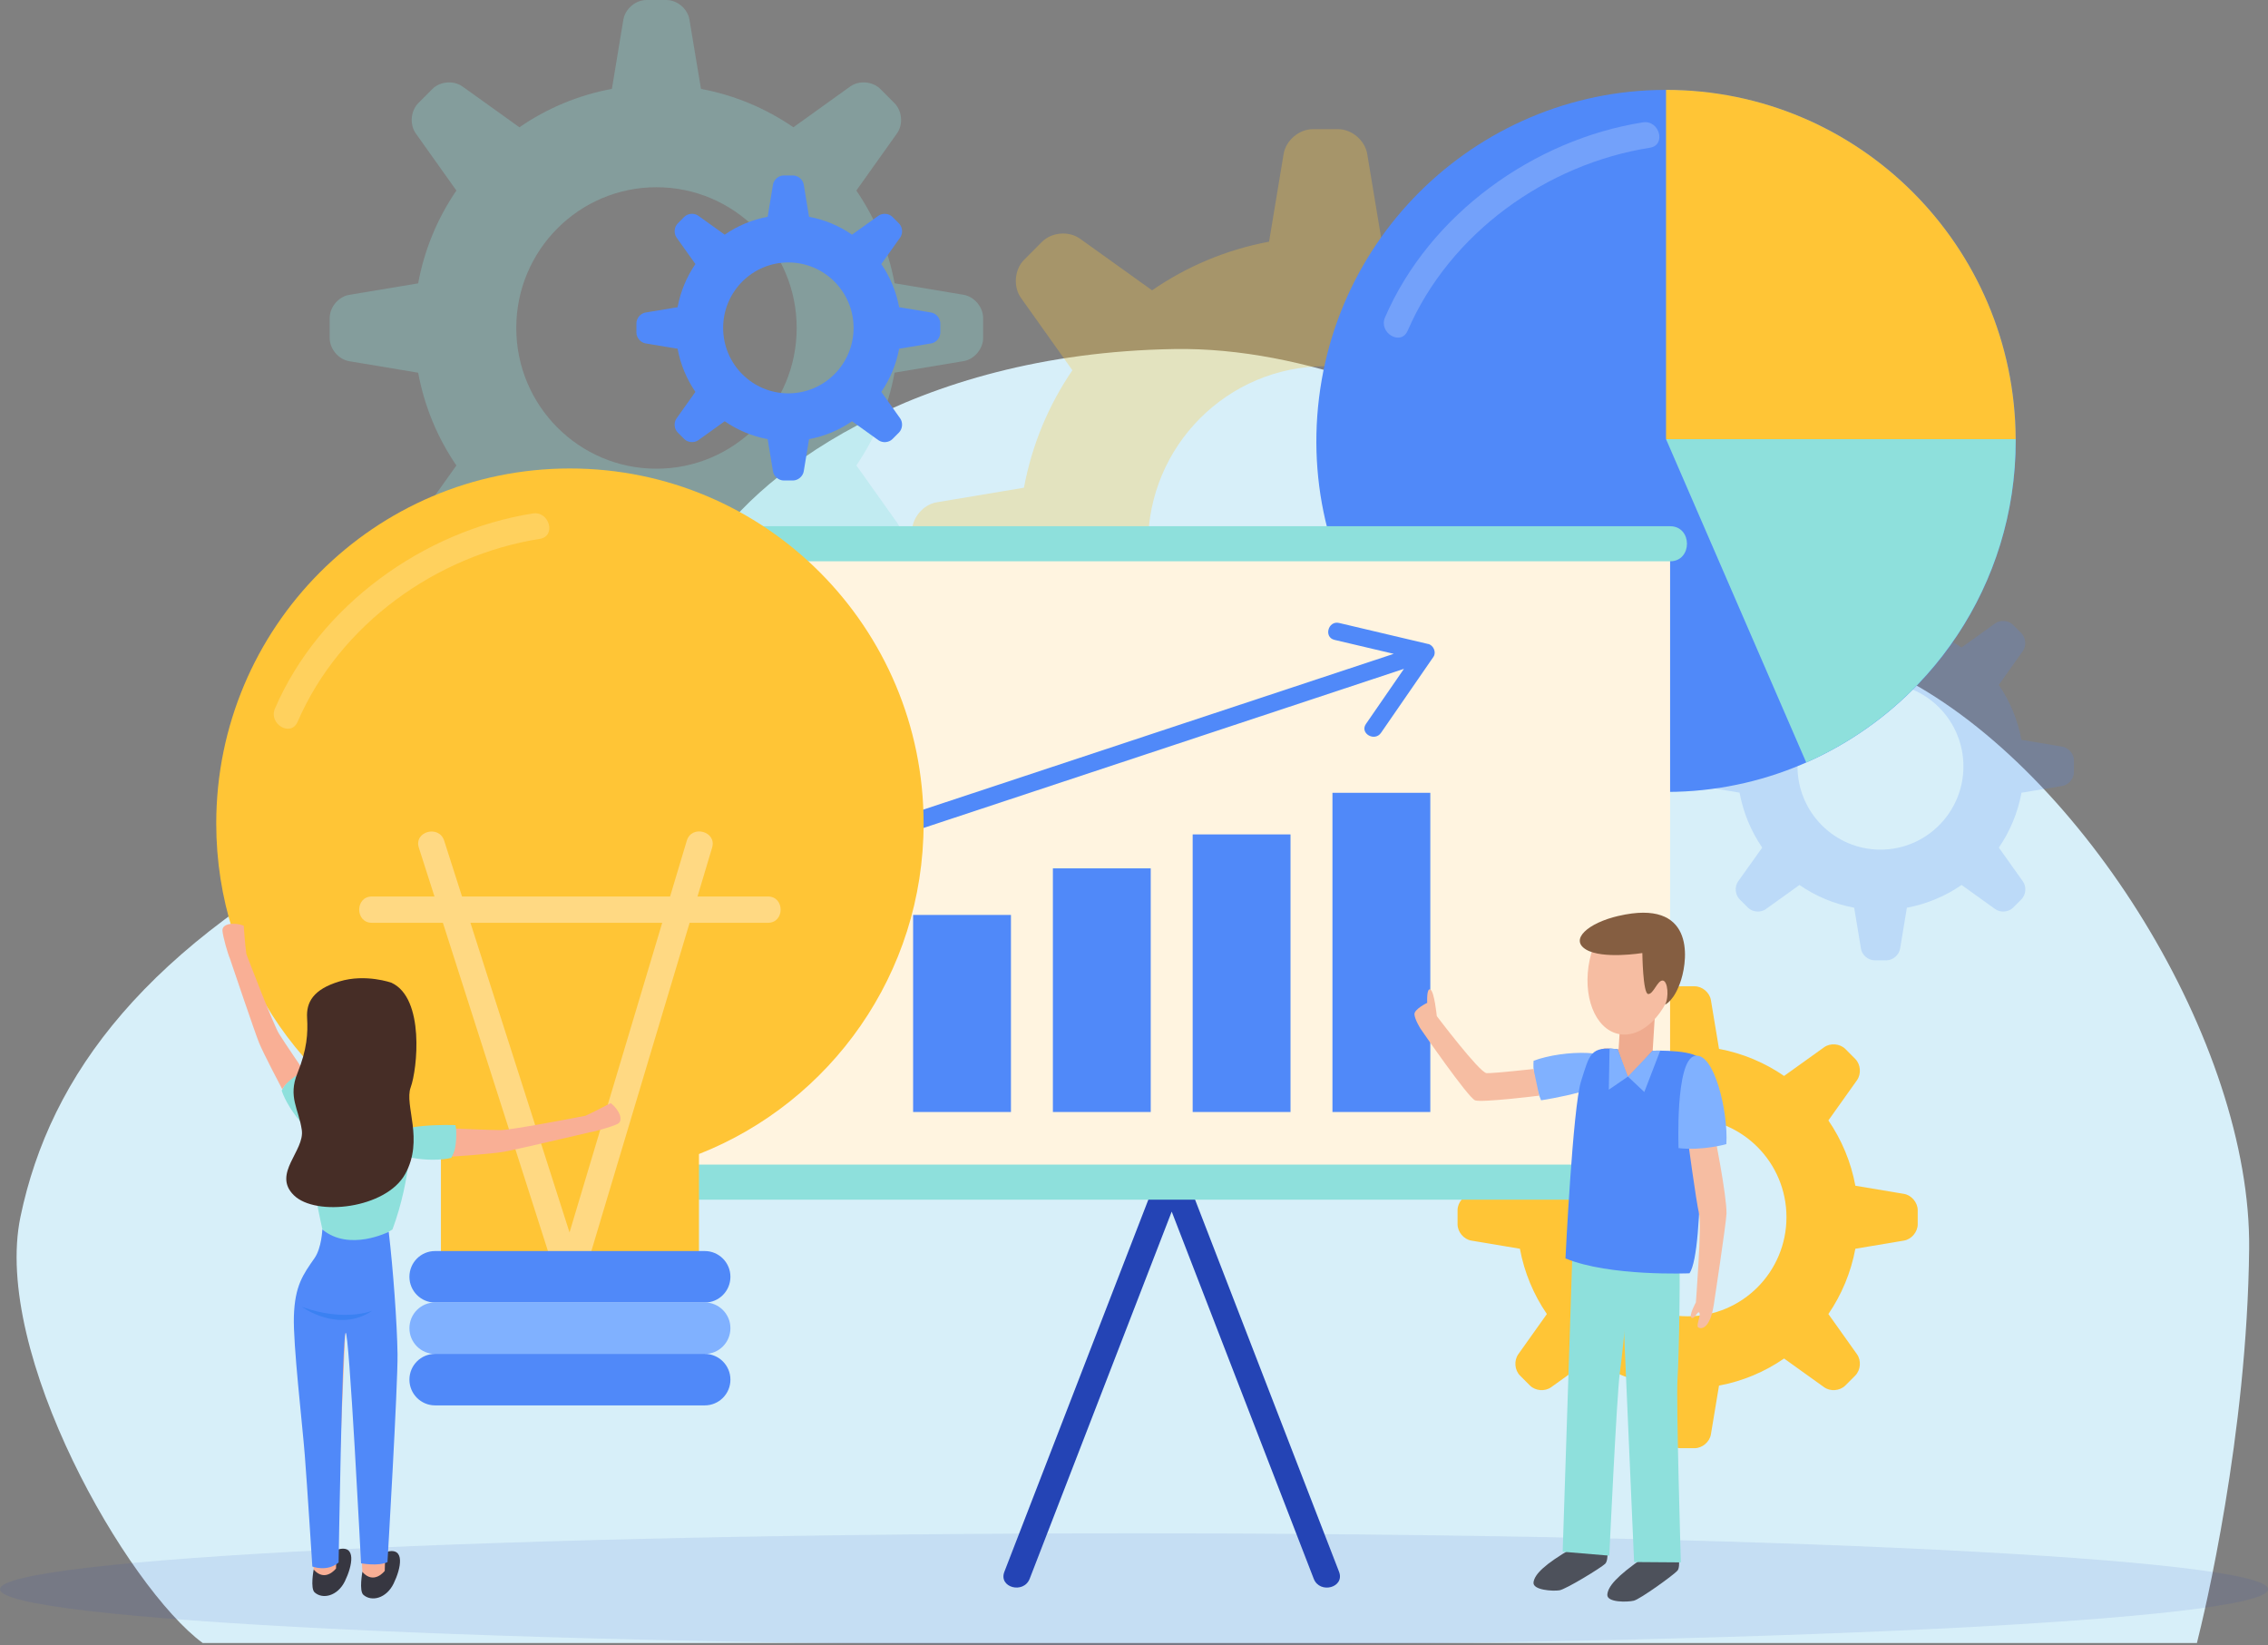
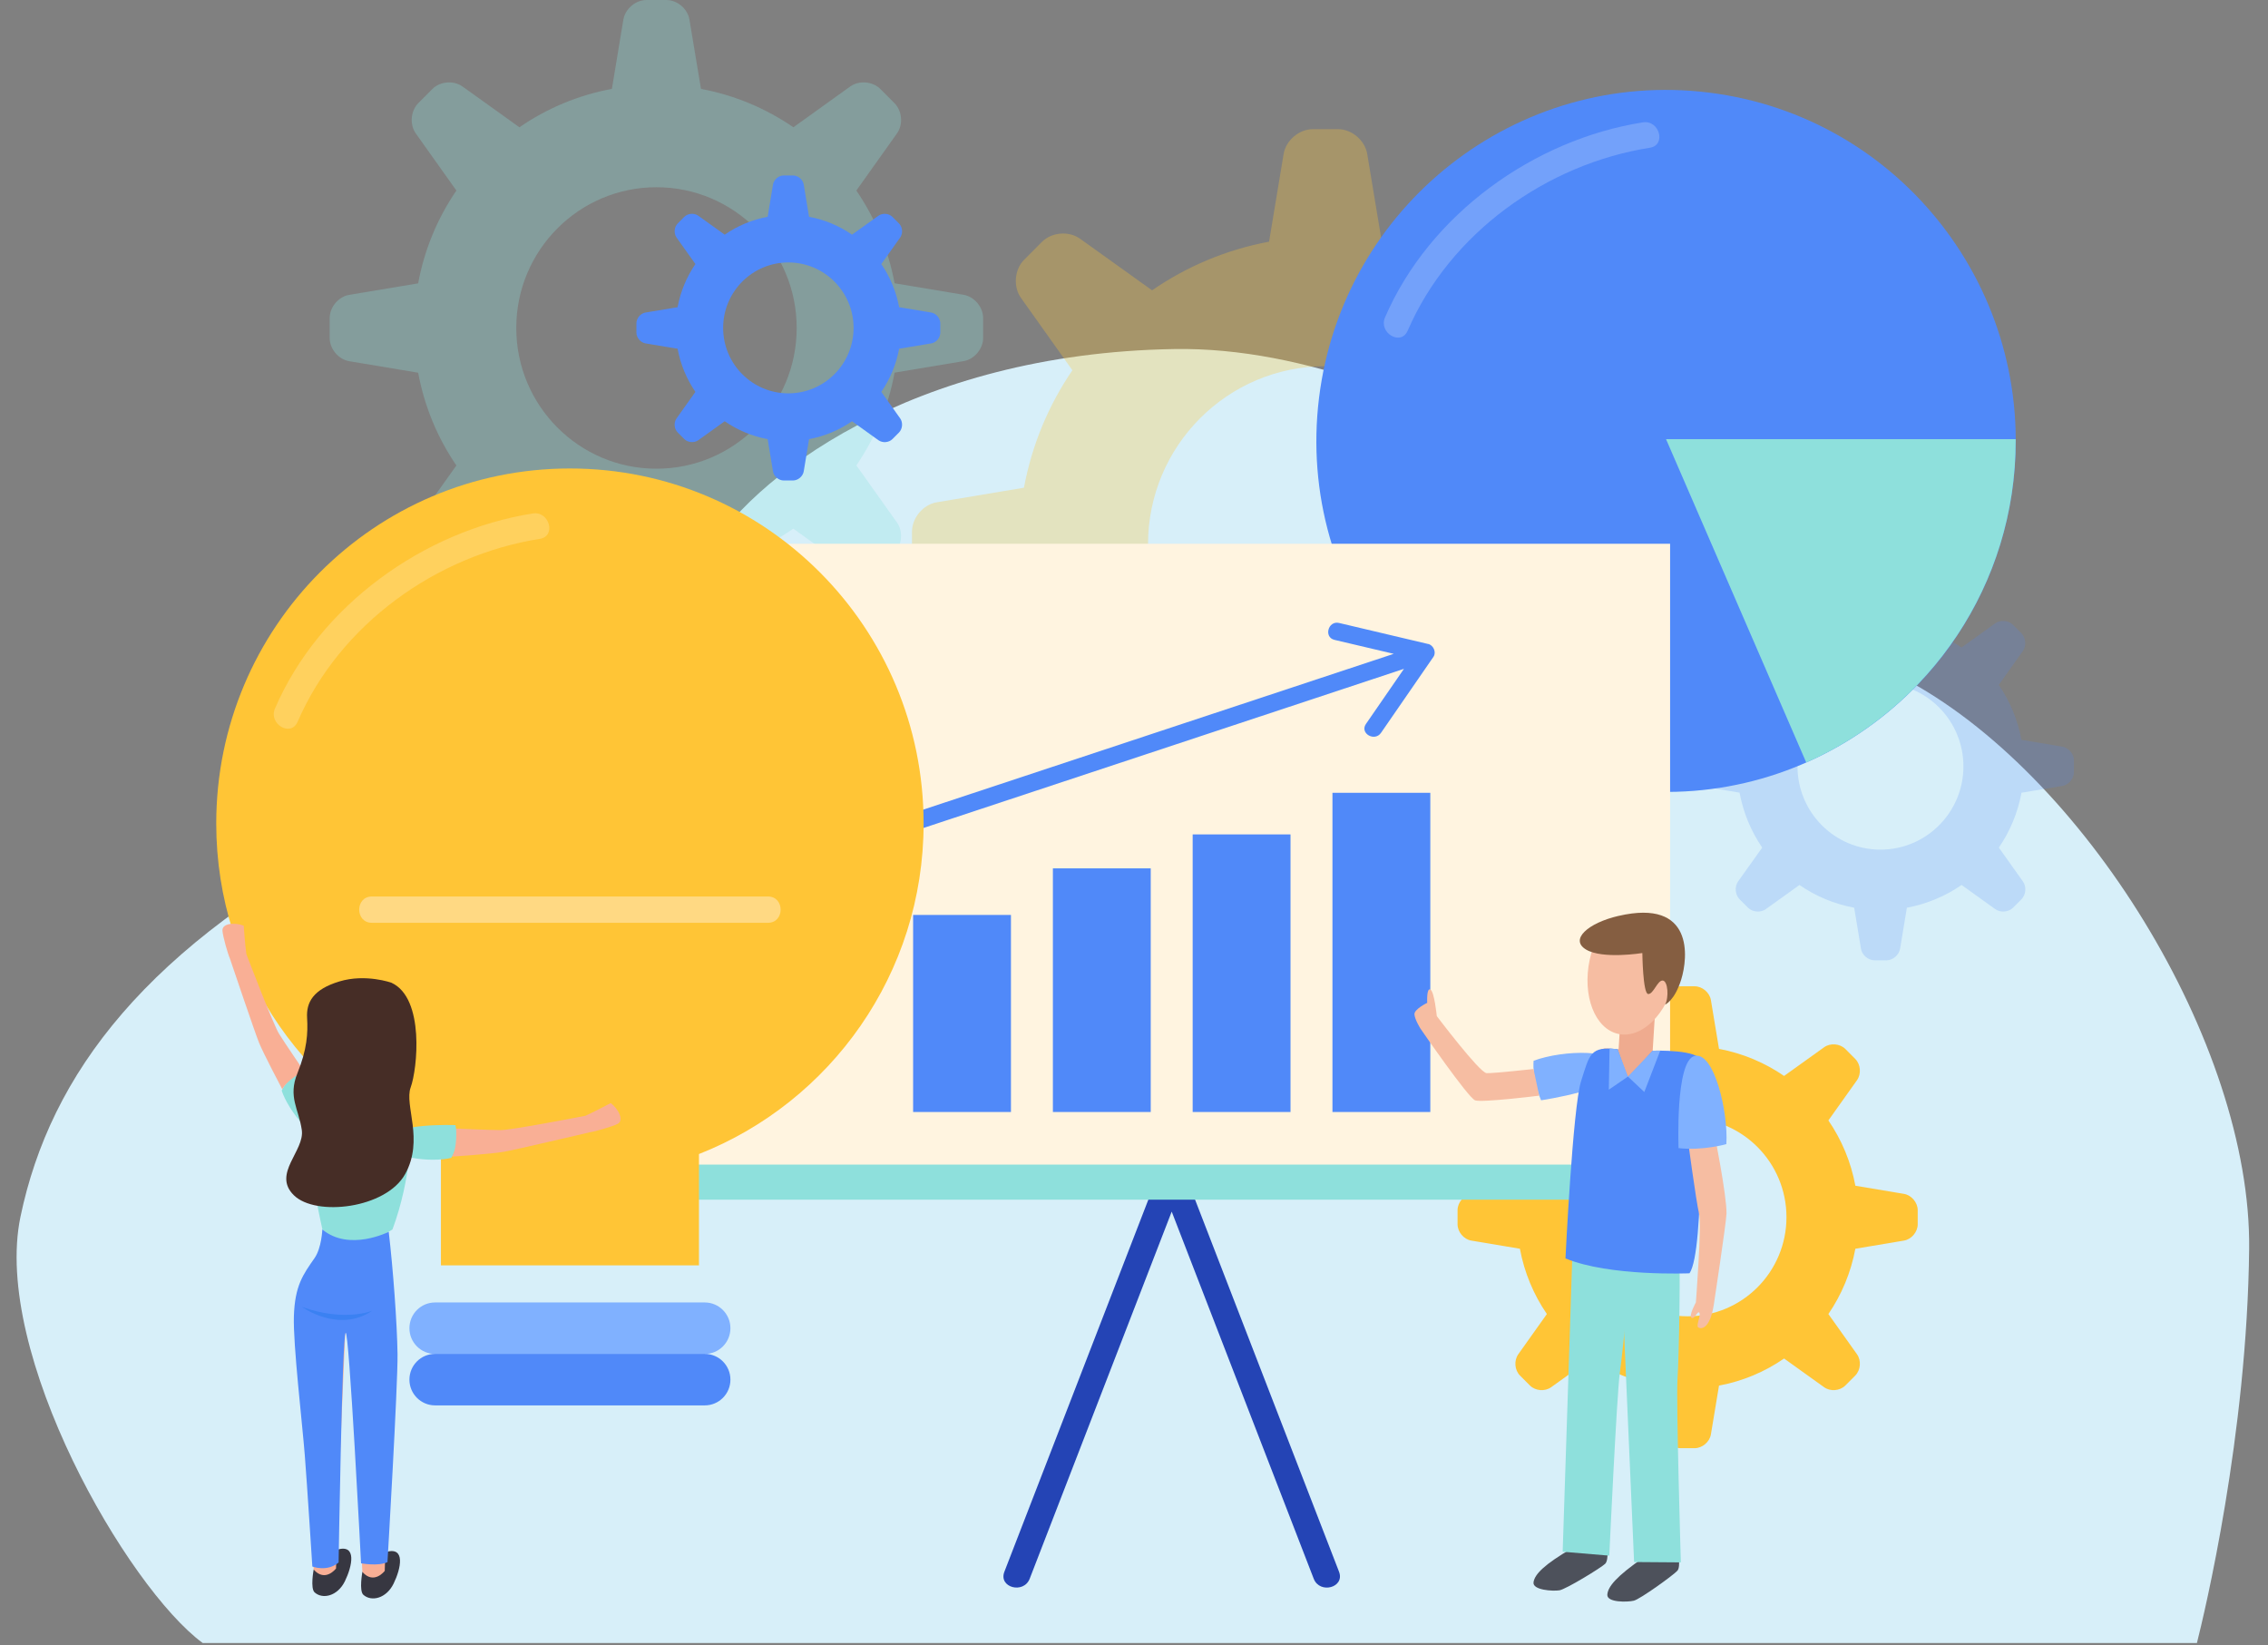
<svg xmlns="http://www.w3.org/2000/svg" width="273" height="198" viewBox="0 0 273 198" fill="none">
  <rect x="0" y="0" width="273" height="198" fill="#808080" stroke="none" />
  <g clip-path="url(#clip0_906_37292)">
    <path d="M24.395 197.737H264.445C265.337 194.202 270.498 172.772 270.731 150.275C270.988 125.648 250.709 92.805 228.888 81.519C207.067 70.228 172.926 41.495 141.35 42.008C109.774 42.52 90.265 57.4 84.618 67.408C78.972 77.413 71.013 86.137 44.314 99.99C17.615 113.844 6.062 129.236 2.467 146.426C-0.971 162.874 15.334 191.068 24.395 197.737Z" fill="#D7EFF9" />
-     <path opacity="0.1" d="M136.504 198C211.893 198 273.008 194.987 273.008 191.271C273.008 187.554 211.893 184.542 136.504 184.542C61.115 184.542 0 187.554 0 191.271C0 194.987 61.115 198 136.504 198Z" fill="#2444B5" />
    <path d="M229.178 143.685L223.332 142.706C222.802 139.835 221.674 137.167 220.084 134.845L223.525 130.008C224.063 129.248 223.971 128.099 223.315 127.441L222.129 126.25C221.472 125.592 220.32 125.499 219.571 126.039L214.751 129.492C212.437 127.897 209.779 126.774 206.918 126.233L205.943 120.365C205.791 119.454 204.908 118.702 203.982 118.702H202.3C201.374 118.702 200.491 119.454 200.34 120.365L199.364 126.233C196.503 126.765 193.845 127.897 191.532 129.492L186.711 126.039C185.962 125.499 184.81 125.592 184.154 126.25L182.967 127.441C182.311 128.099 182.219 129.256 182.757 130.008L186.198 134.845C184.608 137.167 183.489 139.835 182.951 142.706L177.104 143.685C176.195 143.837 175.447 144.724 175.447 145.653V147.341C175.447 148.27 176.195 149.157 177.104 149.309L182.951 150.288C183.481 153.159 184.608 155.827 186.198 158.148L182.757 162.986C182.219 163.746 182.311 164.903 182.967 165.553L184.154 166.744C184.81 167.402 185.962 167.495 186.711 166.955L191.532 163.501C193.845 165.097 196.503 166.22 199.364 166.76L200.34 172.628C200.491 173.54 201.374 174.292 202.3 174.292H203.982C204.908 174.292 205.791 173.54 205.943 172.628L206.918 166.76C209.779 166.229 212.437 165.097 214.751 163.501L219.571 166.955C220.32 167.495 221.472 167.402 222.129 166.744L223.315 165.553C223.971 164.895 224.063 163.738 223.525 162.986L220.084 158.148C221.674 155.827 222.793 153.159 223.332 150.288L229.178 149.309C230.087 149.157 230.836 148.27 230.836 147.341V145.653C230.836 144.724 230.087 143.837 229.178 143.685ZM203.149 158.419C196.588 158.419 191.262 153.074 191.262 146.489C191.262 139.903 196.579 134.558 203.149 134.558C209.72 134.558 215.037 139.903 215.037 146.489C215.037 153.074 209.72 158.419 203.149 158.419Z" fill="#FFC536" />
    <path opacity="0.3" d="M206.338 60.453L195.83 58.697C194.871 53.529 192.852 48.734 190 44.563L196.184 35.866C197.151 34.507 196.975 32.43 195.805 31.256L193.668 29.112C192.491 27.93 190.421 27.761 189.067 28.732L180.41 34.938C176.254 32.075 171.476 30.049 166.327 29.087L164.577 18.541C164.308 16.895 162.718 15.544 161.061 15.544H158.032C156.367 15.544 154.785 16.886 154.507 18.541L152.757 29.087C147.609 30.041 142.831 32.075 138.675 34.938L130.01 28.732C128.655 27.761 126.586 27.938 125.416 29.112L123.279 31.256C122.102 32.438 121.933 34.515 122.901 35.866L129.084 44.563C126.232 48.734 124.213 53.529 123.254 58.697L112.755 60.453C111.115 60.731 109.777 62.319 109.777 63.99V67.03C109.777 68.702 111.123 70.289 112.755 70.559L123.254 72.315C124.205 77.483 126.232 82.27 129.084 86.449L122.901 95.137C121.933 96.496 122.11 98.573 123.279 99.756L125.416 101.9C126.594 103.082 128.664 103.251 130.018 102.288L138.683 96.074C142.839 98.937 147.617 100.963 152.766 101.925L154.516 112.462C154.793 114.109 156.375 115.451 158.041 115.451H161.069C162.735 115.451 164.317 114.109 164.586 112.462L166.336 101.925C171.484 100.963 176.254 98.937 180.418 96.074L189.083 102.288C190.438 103.259 192.507 103.082 193.685 101.9L195.822 99.756C197 98.573 197.168 96.496 196.201 95.146L190.009 86.449C192.861 82.278 194.88 77.491 195.839 72.324L206.346 70.568C207.987 70.289 209.324 68.702 209.324 67.038V63.999C209.324 62.327 207.987 60.74 206.346 60.461L206.338 60.453ZM159.547 86.947C147.744 86.947 138.187 77.347 138.187 65.51C138.187 53.673 147.752 44.073 159.547 44.073C171.341 44.073 180.906 53.673 180.906 65.51C180.906 77.347 171.341 86.947 159.547 86.947Z" fill="#FFC536" />
    <path opacity="0.2" d="M248.233 89.86L243.32 89.041C242.874 86.627 241.932 84.381 240.594 82.43L243.488 78.361C243.943 77.728 243.858 76.757 243.312 76.208L242.31 75.203C241.764 74.654 240.796 74.57 240.157 75.026L236.11 77.93C234.167 76.588 231.938 75.642 229.523 75.195L228.707 70.264C228.581 69.496 227.841 68.862 227.058 68.862H225.645C224.871 68.862 224.131 69.496 223.996 70.264L223.18 75.195C220.774 75.642 218.536 76.588 216.593 77.93L212.546 75.026C211.915 74.57 210.948 74.654 210.401 75.203L209.4 76.208C208.853 76.757 208.769 77.728 209.223 78.361L212.117 82.422C210.788 84.372 209.838 86.61 209.392 89.033L204.479 89.852C203.713 89.979 203.082 90.722 203.082 91.507V92.925C203.082 93.702 203.713 94.445 204.479 94.58L209.392 95.399C209.838 97.814 210.78 100.051 212.117 102.01L209.223 106.071C208.769 106.704 208.853 107.675 209.4 108.233L210.401 109.237C210.948 109.786 211.915 109.871 212.555 109.415L216.601 106.51C218.545 107.853 220.774 108.798 223.188 109.246L224.004 114.177C224.131 114.945 224.871 115.578 225.653 115.578H227.067C227.841 115.578 228.581 114.945 228.716 114.177L229.532 109.246C231.938 108.798 234.167 107.853 236.119 106.51L240.165 109.415C240.796 109.871 241.764 109.786 242.319 109.237L243.32 108.233C243.867 107.684 243.951 106.713 243.497 106.08L240.603 102.01C241.94 100.06 242.883 97.822 243.328 95.407L248.241 94.588C249.007 94.462 249.638 93.719 249.638 92.934V91.515C249.638 90.739 249.007 89.996 248.241 89.86H248.233ZM226.352 102.255C220.833 102.255 216.366 97.763 216.366 92.233C216.366 86.703 220.833 82.211 226.352 82.211C231.87 82.211 236.337 86.703 236.337 92.233C236.337 97.763 231.87 102.255 226.352 102.255Z" fill="#5089F9" />
    <path d="M242.315 58.242C245.164 35.089 228.772 14.002 205.702 11.143C182.633 8.284 161.621 24.735 158.772 47.888C155.923 71.041 172.316 92.129 195.385 94.988C218.455 97.847 239.466 81.396 242.315 58.242Z" fill="#5089F9" />
-     <path d="M242.63 52.854C242.521 29.619 223.719 10.816 200.542 10.816V52.854H242.63Z" fill="#FFC536" />
    <path d="M200.542 52.854L217.417 91.768C232.257 85.242 242.63 70.374 242.63 53.065C242.63 52.998 242.63 52.922 242.63 52.854H200.542Z" fill="#8EE0DC" />
    <g opacity="0.2">
      <path d="M169.44 39.809C174.521 28.04 186.181 19.74 198.598 17.781C200.6 17.469 199.751 14.412 197.757 14.725C184.65 16.793 172.073 25.777 166.714 38.205C165.915 40.063 168.632 41.675 169.44 39.801V39.809Z" fill="white" />
    </g>
    <path opacity="0.3" d="M115.986 35.478L107.682 34.093C106.925 30.015 105.335 26.224 103.081 22.932L107.968 16.059C108.734 14.987 108.599 13.349 107.666 12.411L105.975 10.714C105.041 9.786 103.409 9.642 102.34 10.41L95.501 15.316C92.211 13.053 88.442 11.457 84.379 10.697L82.991 2.364C82.781 1.064 81.527 0 80.207 0H77.817C76.505 0 75.251 1.064 75.033 2.364L73.653 10.697C69.581 11.449 65.812 13.053 62.523 15.316L55.675 10.41C54.607 9.651 52.975 9.777 52.041 10.714L50.35 12.411C49.425 13.349 49.29 14.987 50.047 16.059L54.935 22.932C52.68 26.233 51.082 30.015 50.333 34.102L42.038 35.486C40.743 35.698 39.683 36.964 39.683 38.281V40.679C39.683 41.996 40.743 43.254 42.038 43.474L50.333 44.858C51.09 48.936 52.68 52.727 54.935 56.02L50.047 62.885C49.282 63.957 49.416 65.603 50.35 66.532L52.041 68.229C52.966 69.158 54.607 69.293 55.675 68.533L62.523 63.627C65.804 65.89 69.581 67.494 73.645 68.254L75.024 76.579C75.243 77.879 76.496 78.943 77.809 78.943H80.198C81.51 78.943 82.764 77.879 82.983 76.579L84.371 68.254C88.434 67.494 92.211 65.89 95.492 63.627L102.34 68.533C103.409 69.301 105.041 69.158 105.975 68.229L107.666 66.532C108.591 65.603 108.726 63.957 107.968 62.885L103.081 56.012C105.335 52.719 106.934 48.928 107.682 44.85L115.986 43.465C117.281 43.246 118.341 41.988 118.341 40.671V38.273C118.341 36.956 117.281 35.698 115.986 35.478ZM79.02 56.409C69.699 56.409 62.145 48.827 62.145 39.472C62.145 30.117 69.699 22.535 79.02 22.535C88.342 22.535 95.896 30.117 95.896 39.472C95.896 48.827 88.342 56.409 79.02 56.409Z" fill="#8EE0DC" />
    <path d="M112.091 37.614L108.229 36.972C107.876 35.073 107.136 33.316 106.084 31.78L108.355 28.588C108.709 28.09 108.65 27.33 108.212 26.891L107.43 26.106C107.001 25.675 106.235 25.608 105.739 25.963L102.559 28.242C101.028 27.187 99.278 26.444 97.385 26.089L96.746 22.214C96.645 21.606 96.064 21.116 95.45 21.116H94.34C93.726 21.116 93.145 21.614 93.044 22.214L92.405 26.089C90.512 26.444 88.762 27.187 87.231 28.242L84.051 25.963C83.555 25.608 82.798 25.667 82.36 26.106L81.578 26.891C81.149 27.322 81.081 28.09 81.435 28.588L83.706 31.78C82.655 33.316 81.914 35.073 81.561 36.972L77.7 37.614C77.094 37.715 76.606 38.298 76.606 38.914V40.029C76.606 40.645 77.102 41.228 77.7 41.329L81.561 41.971C81.914 43.87 82.655 45.627 83.706 47.163L81.435 50.355C81.081 50.853 81.14 51.621 81.578 52.052L82.36 52.837C82.789 53.268 83.555 53.335 84.051 52.981L87.231 50.701C88.762 51.756 90.512 52.499 92.405 52.854L93.044 56.729C93.145 57.337 93.726 57.827 94.34 57.827H95.45C96.064 57.827 96.645 57.329 96.746 56.729L97.385 52.854C99.278 52.499 101.028 51.756 102.559 50.701L105.739 52.981C106.235 53.335 107.001 53.276 107.43 52.837L108.212 52.052C108.641 51.621 108.709 50.853 108.355 50.355L106.084 47.163C107.136 45.627 107.876 43.87 108.229 41.971L112.091 41.329C112.696 41.228 113.184 40.645 113.184 40.029V38.914C113.184 38.298 112.688 37.715 112.091 37.614ZM94.895 47.341C90.562 47.341 87.046 43.811 87.046 39.463C87.046 35.115 90.562 31.586 94.895 31.586C99.228 31.586 102.744 35.115 102.744 39.463C102.744 43.811 99.228 47.341 94.895 47.341Z" fill="#5089F9" />
    <path d="M161.179 189.16C155.012 173.219 148.837 157.27 142.671 141.33C142.376 140.561 141.695 140.249 141.039 140.266C140.382 140.249 139.709 140.561 139.407 141.33C133.24 157.27 127.065 173.219 120.899 189.16C120.158 191.068 123.212 191.879 123.944 190.004C129.639 175.279 135.343 160.546 141.039 145.821C146.734 160.546 152.438 175.279 158.133 190.004C158.865 191.887 161.911 191.068 161.179 189.16Z" fill="#2444B5" />
    <path d="M201.03 65.443H81.056V142.275H201.03V65.443Z" fill="#FFF4E0" />
-     <path d="M81.056 67.554H201.029C203.738 67.554 203.738 63.332 201.029 63.332H81.056C78.347 63.332 78.347 67.554 81.056 67.554Z" fill="#8EE0DC" />
    <path d="M81.056 144.386H201.029C203.738 144.386 203.738 140.165 201.029 140.165H81.056C78.347 140.165 78.347 144.386 81.056 144.386Z" fill="#8EE0DC" />
    <path d="M121.689 110.115H109.912V133.832H121.689V110.115Z" fill="#5089F9" />
    <path d="M138.515 104.509H126.737V133.832H138.515V104.509Z" fill="#5089F9" />
    <path d="M155.34 100.423H143.562V133.832H155.34V100.423Z" fill="#5089F9" />
    <path d="M172.166 95.416H160.388V133.832H172.166V95.416Z" fill="#5089F9" />
    <path d="M171.913 77.508C168.338 76.664 164.762 75.819 161.187 74.975C159.866 74.663 159.311 76.698 160.632 77.01C163.013 77.567 165.385 78.133 167.766 78.69C147.929 85.259 128.092 91.828 108.246 98.396C106.967 98.819 107.514 100.862 108.801 100.431C128.865 93.786 148.93 87.142 168.994 80.497C167.471 82.709 165.94 84.921 164.417 87.133C163.644 88.256 165.469 89.312 166.235 88.197C168.338 85.149 170.441 82.101 172.544 79.053C172.923 78.504 172.544 77.652 171.913 77.5V77.508Z" fill="#5089F9" />
    <path d="M111.174 99.106C111.174 75.507 92.111 56.383 68.597 56.383C45.084 56.383 26.029 75.515 26.029 99.106C26.029 117.199 37.243 132.659 53.076 138.89V152.289H84.135V138.89C99.96 132.659 111.174 117.208 111.174 99.106Z" fill="#FFC536" />
-     <path d="M50.417 102.019C55.97 119.369 61.522 136.728 67.083 154.087C67.562 155.573 69.665 155.616 70.128 154.087C75.327 136.737 80.518 119.378 85.717 102.019C86.306 100.06 83.26 99.224 82.671 101.174C77.472 118.525 72.282 135.884 67.083 153.243H70.128C64.576 135.892 59.023 118.533 53.463 101.174C52.84 99.241 49.795 100.068 50.417 102.019Z" fill="#FFD983" />
    <path d="M44.764 111.061H92.439C94.474 111.061 94.474 107.895 92.439 107.895H44.764C42.728 107.895 42.728 111.061 44.764 111.061Z" fill="#FFD983" />
-     <path d="M87.921 153.665C87.921 155.379 86.541 156.764 84.834 156.764H52.369C50.67 156.764 49.282 155.379 49.282 153.665C49.282 151.951 50.661 150.566 52.369 150.566H84.834C86.533 150.566 87.921 151.951 87.921 153.665Z" fill="#5089F9" />
    <path d="M87.921 159.854C87.921 161.559 86.541 162.952 84.834 162.952H52.369C50.67 162.952 49.282 161.568 49.282 159.854C49.282 158.14 50.661 156.755 52.369 156.755H84.834C86.533 156.755 87.921 158.14 87.921 159.854Z" fill="#80B1FF" />
    <path d="M87.921 166.043C87.921 167.757 86.541 169.141 84.834 169.141H52.369C50.67 169.141 49.282 167.757 49.282 166.043C49.282 164.329 50.661 162.944 52.369 162.944H84.834C86.533 162.944 87.921 164.329 87.921 166.043Z" fill="#5089F9" />
    <g opacity="0.2">
      <path d="M35.821 86.88C40.903 75.11 52.562 66.811 64.98 64.852C66.982 64.539 66.132 61.483 64.138 61.795C51.031 63.864 38.454 72.847 33.096 85.276C32.296 87.133 35.014 88.746 35.821 86.871V86.88Z" fill="white" />
    </g>
    <path d="M37.756 188.898C37.756 188.898 37.327 191.169 37.874 191.651C38.841 192.512 40.633 192.106 41.517 190.3C42.4 188.493 42.98 185.808 40.608 186.5L37.756 188.898Z" fill="#373741" />
    <path d="M41.601 159.364C41.601 159.364 40.684 179.915 40.448 188.771C40.448 188.771 39.153 190.485 37.756 188.898C37.756 188.898 36.494 163.417 36.326 160.141L41.601 159.364Z" fill="#F9AF95" />
    <path d="M43.62 189.185C43.62 189.185 43.199 191.456 43.737 191.938C44.705 192.799 46.497 192.394 47.38 190.587C48.264 188.78 48.844 186.095 46.472 186.787L43.62 189.185Z" fill="#373741" />
    <path d="M47.464 159.651C47.464 159.651 46.547 180.202 46.312 189.059C46.312 189.059 45.016 190.773 43.62 189.185C43.62 189.185 42.358 163.704 42.19 160.428L47.464 159.651Z" fill="#F9AF95" />
    <path d="M37.462 138.535C37.748 136.238 38.328 133.57 39.43 133.317C39.943 133.199 40.381 133.216 41.289 133.283V127.517H45.168V133.477C45.168 133.477 48.053 133.334 48.962 134.28C49.862 135.225 49.458 141.98 47.246 147.957C47.246 147.957 42.248 151.537 38.808 147.957C38.808 147.957 37.167 140.823 37.453 138.535H37.462Z" fill="#8EE0DC" />
    <path d="M54.817 135.411C54.817 135.411 46.976 135.09 46.716 137.251C46.463 139.421 51.999 139.936 54.304 139.354C54.304 139.354 55.423 137.994 54.817 135.411Z" fill="#8EE0DC" />
    <path d="M70.456 134.288C69.009 134.575 61.463 136.01 60.277 136.01C58.956 136.01 54.901 135.825 54.901 135.825C54.901 135.825 55.069 138.138 54.413 139.202C54.413 139.202 59.259 138.873 60.655 138.619C62.01 138.383 70.523 136.382 71.112 136.247C71.6 136.188 73.72 135.588 74.351 135.259C75.134 134.845 74.461 133.469 73.51 132.76C73.51 132.76 71.331 133.908 70.448 134.296L70.456 134.288Z" fill="#F9AF95" />
    <path d="M38.799 147.958C38.799 147.958 38.724 150.17 37.865 151.411C36.477 153.403 35.493 154.72 35.375 158.427C35.266 161.77 36.393 171.379 36.688 175.128C36.982 178.885 37.596 188.535 37.596 188.535C37.596 188.535 39.38 189.228 40.759 188.046C40.759 188.046 41.18 160.901 41.601 160.411C42.021 159.921 43.46 188.147 43.46 188.147C43.46 188.147 45.521 188.535 46.64 188.003C46.64 188.003 47.902 166.608 47.851 162.953C47.801 159.297 47.321 152.753 46.791 148.253C46.791 148.253 42.038 150.668 38.799 147.966V147.958Z" fill="#5089F9" />
    <path d="M36.974 128.741C36.974 128.741 41.39 135.25 39.699 136.618C38 137.978 34.635 133.536 33.911 131.265C33.911 131.265 34.475 129.593 36.982 128.741H36.974Z" fill="#8EE0DC" />
    <path d="M29.655 114.827C30.185 116.211 32.953 123.396 33.583 124.41C34.282 125.541 36.578 128.893 36.578 128.893C36.578 128.893 34.534 129.965 33.979 131.096C33.979 131.096 31.699 126.79 31.169 125.465C30.656 124.19 27.846 115.873 27.652 115.299C27.442 114.852 26.828 112.733 26.777 112.015C26.71 111.128 28.233 110.976 29.335 111.407C29.335 111.407 29.512 113.872 29.655 114.827Z" fill="#F9AF95" />
    <path d="M36.334 157.279C36.334 157.279 40.734 160.504 44.806 157.751C44.806 157.751 41.466 159.136 36.334 157.279Z" fill="#3B81F2" />
    <path d="M47.136 118.28C47.136 118.28 44.023 117.157 40.852 118.119C37.672 119.082 36.856 120.652 36.965 122.501C37.075 124.342 36.965 126.292 35.804 129.154C34.643 132.017 35.956 133.452 36.326 135.985C36.705 138.518 32.734 141.254 35.367 143.846C38 146.446 46.472 145.458 48.768 141.304C51.073 137.15 48.642 133.038 49.433 130.868C50.232 128.699 51.149 120.137 47.128 118.28H47.136Z" fill="#462D26" />
    <path d="M193.433 185.707C193.433 185.707 193.702 187.716 193.222 188.198C192.751 188.67 188.495 191.271 187.712 191.397C186.93 191.524 184.448 191.381 184.591 190.426C184.734 189.472 185.853 188.299 189.294 186.298C189.294 186.298 192.289 187.015 193.433 185.707Z" fill="#4D515B" />
    <path d="M189.294 150.127L188.099 186.754L193.71 187.227C193.71 187.227 194.611 167.824 194.981 165.207C195.359 162.59 196.436 151.537 196.495 147.172L189.504 147.485L189.285 150.119L189.294 150.127Z" fill="#8EE0DC" />
    <path d="M201.938 186.534C201.938 186.534 202.359 188.518 201.913 189.033C201.475 189.54 197.429 192.461 196.663 192.647C195.898 192.833 193.408 192.883 193.475 191.921C193.542 190.958 194.568 189.709 197.849 187.446C197.849 187.446 200.886 187.936 201.938 186.534Z" fill="#4D515B" />
    <path d="M195.099 151.377L196.697 187.995L202.325 188.037C202.325 188.037 201.745 168.626 201.921 165.984C202.098 163.341 202.333 152.247 202.056 147.882L195.107 148.734L195.09 151.377H195.099Z" fill="#8EE0DC" />
    <path d="M195.225 119.952L194.804 126.74C194.804 126.74 195.553 128.555 198.901 126.993L199.322 120.205L195.233 119.952H195.225Z" fill="#EFAB8F" />
    <path d="M201.61 117.706C200.685 122.029 197.631 125.043 194.804 124.435C191.969 123.827 190.429 119.817 191.355 115.494C192.28 111.171 195.023 110.031 197.858 110.639C200.693 111.247 202.544 113.375 201.618 117.706H201.61Z" fill="#F6BDA2" />
    <path d="M203.351 127.964C202.014 126.022 196.832 126.521 193.458 126.183C190.085 125.845 190.034 136.889 190.059 136.897C190.892 139.177 190.699 143.196 190.623 145.104C190.623 145.104 197.143 147.299 201.206 145.062C201.206 145.062 204.992 130.337 203.351 127.956V127.964Z" fill="#EFAB8F" />
    <path d="M194.804 110.234C191.161 111.078 188.907 113.071 190.909 114.278C192.911 115.477 197.69 114.7 197.69 114.7C197.69 114.7 197.748 119.589 198.388 119.631C199.027 119.673 199.498 117.976 200.138 118.01C200.777 118.052 200.903 120.07 200.424 120.906C200.424 120.906 201.568 120.475 202.375 117.866C203.183 115.257 203.923 108.114 194.812 110.234H194.804Z" fill="#855E41" />
    <path d="M185.5 132.422C185.5 132.422 195.04 131.029 194.922 128.606C194.796 126.183 188.225 126.335 184.6 127.66C184.6 127.66 184.356 129.704 185.5 132.422Z" fill="#80B1FF" />
    <path d="M194.712 126.276C194.712 126.276 195.822 129.552 195.957 129.569C196.116 129.594 198.935 126.453 198.935 126.453C198.935 126.453 204.824 126.25 204.723 127.796C204.58 130.05 205.261 150.482 203.368 153.243C203.368 153.243 193.752 153.657 188.436 151.453C188.436 151.453 189.319 133.267 190.312 130.134C191.355 126.85 191.414 125.896 194.703 126.276H194.712Z" fill="#5089F9" />
    <path d="M195.957 129.569L197.925 131.426L199.843 126.445L198.935 126.453L195.957 129.569Z" fill="#80B1FF" />
    <path d="M194.712 126.276L195.957 129.568L193.652 131.147L193.744 126.174L194.712 126.276Z" fill="#80B1FF" />
    <path d="M206.313 136.12L203.065 136.433C203.065 136.433 204.184 144.791 204.521 146.075C204.857 147.358 204.134 156.747 204.134 156.747C204.134 156.747 203.234 158.385 203.612 158.596C203.991 158.807 204.361 157.676 204.554 157.997C204.748 158.317 204.134 159.542 204.411 159.753C204.689 159.964 205.833 160.09 206.304 156.941C206.304 156.941 207.785 147.181 207.818 146.075C207.877 143.956 206.304 136.129 206.304 136.129L206.313 136.12Z" fill="#F6BDA2" />
    <path d="M202.047 138.18C202.047 138.18 201.635 127.652 203.982 127.086C206.329 126.52 208.046 133.841 207.802 137.699C207.802 137.699 204.967 138.51 202.047 138.18Z" fill="#80B1FF" />
    <path d="M184.6 128.657C184.6 128.657 179.787 129.189 178.946 129.155C178.105 129.121 172.948 122.29 172.948 122.29C172.948 122.29 172.654 119.327 172.174 119.091C171.694 118.854 171.795 120.695 171.795 120.695C171.795 120.695 170.214 121.455 170.256 122.079C170.298 122.704 170.979 123.793 170.979 123.793C170.979 123.793 176.725 132.144 177.567 132.431C178.408 132.718 185.273 131.865 185.273 131.865L184.591 128.665L184.6 128.657Z" fill="#F6BDA2" />
  </g>
  <defs>
    <clipPath id="clip0_906_37292">
      <rect width="273" height="198" fill="white" />
    </clipPath>
  </defs>
</svg>